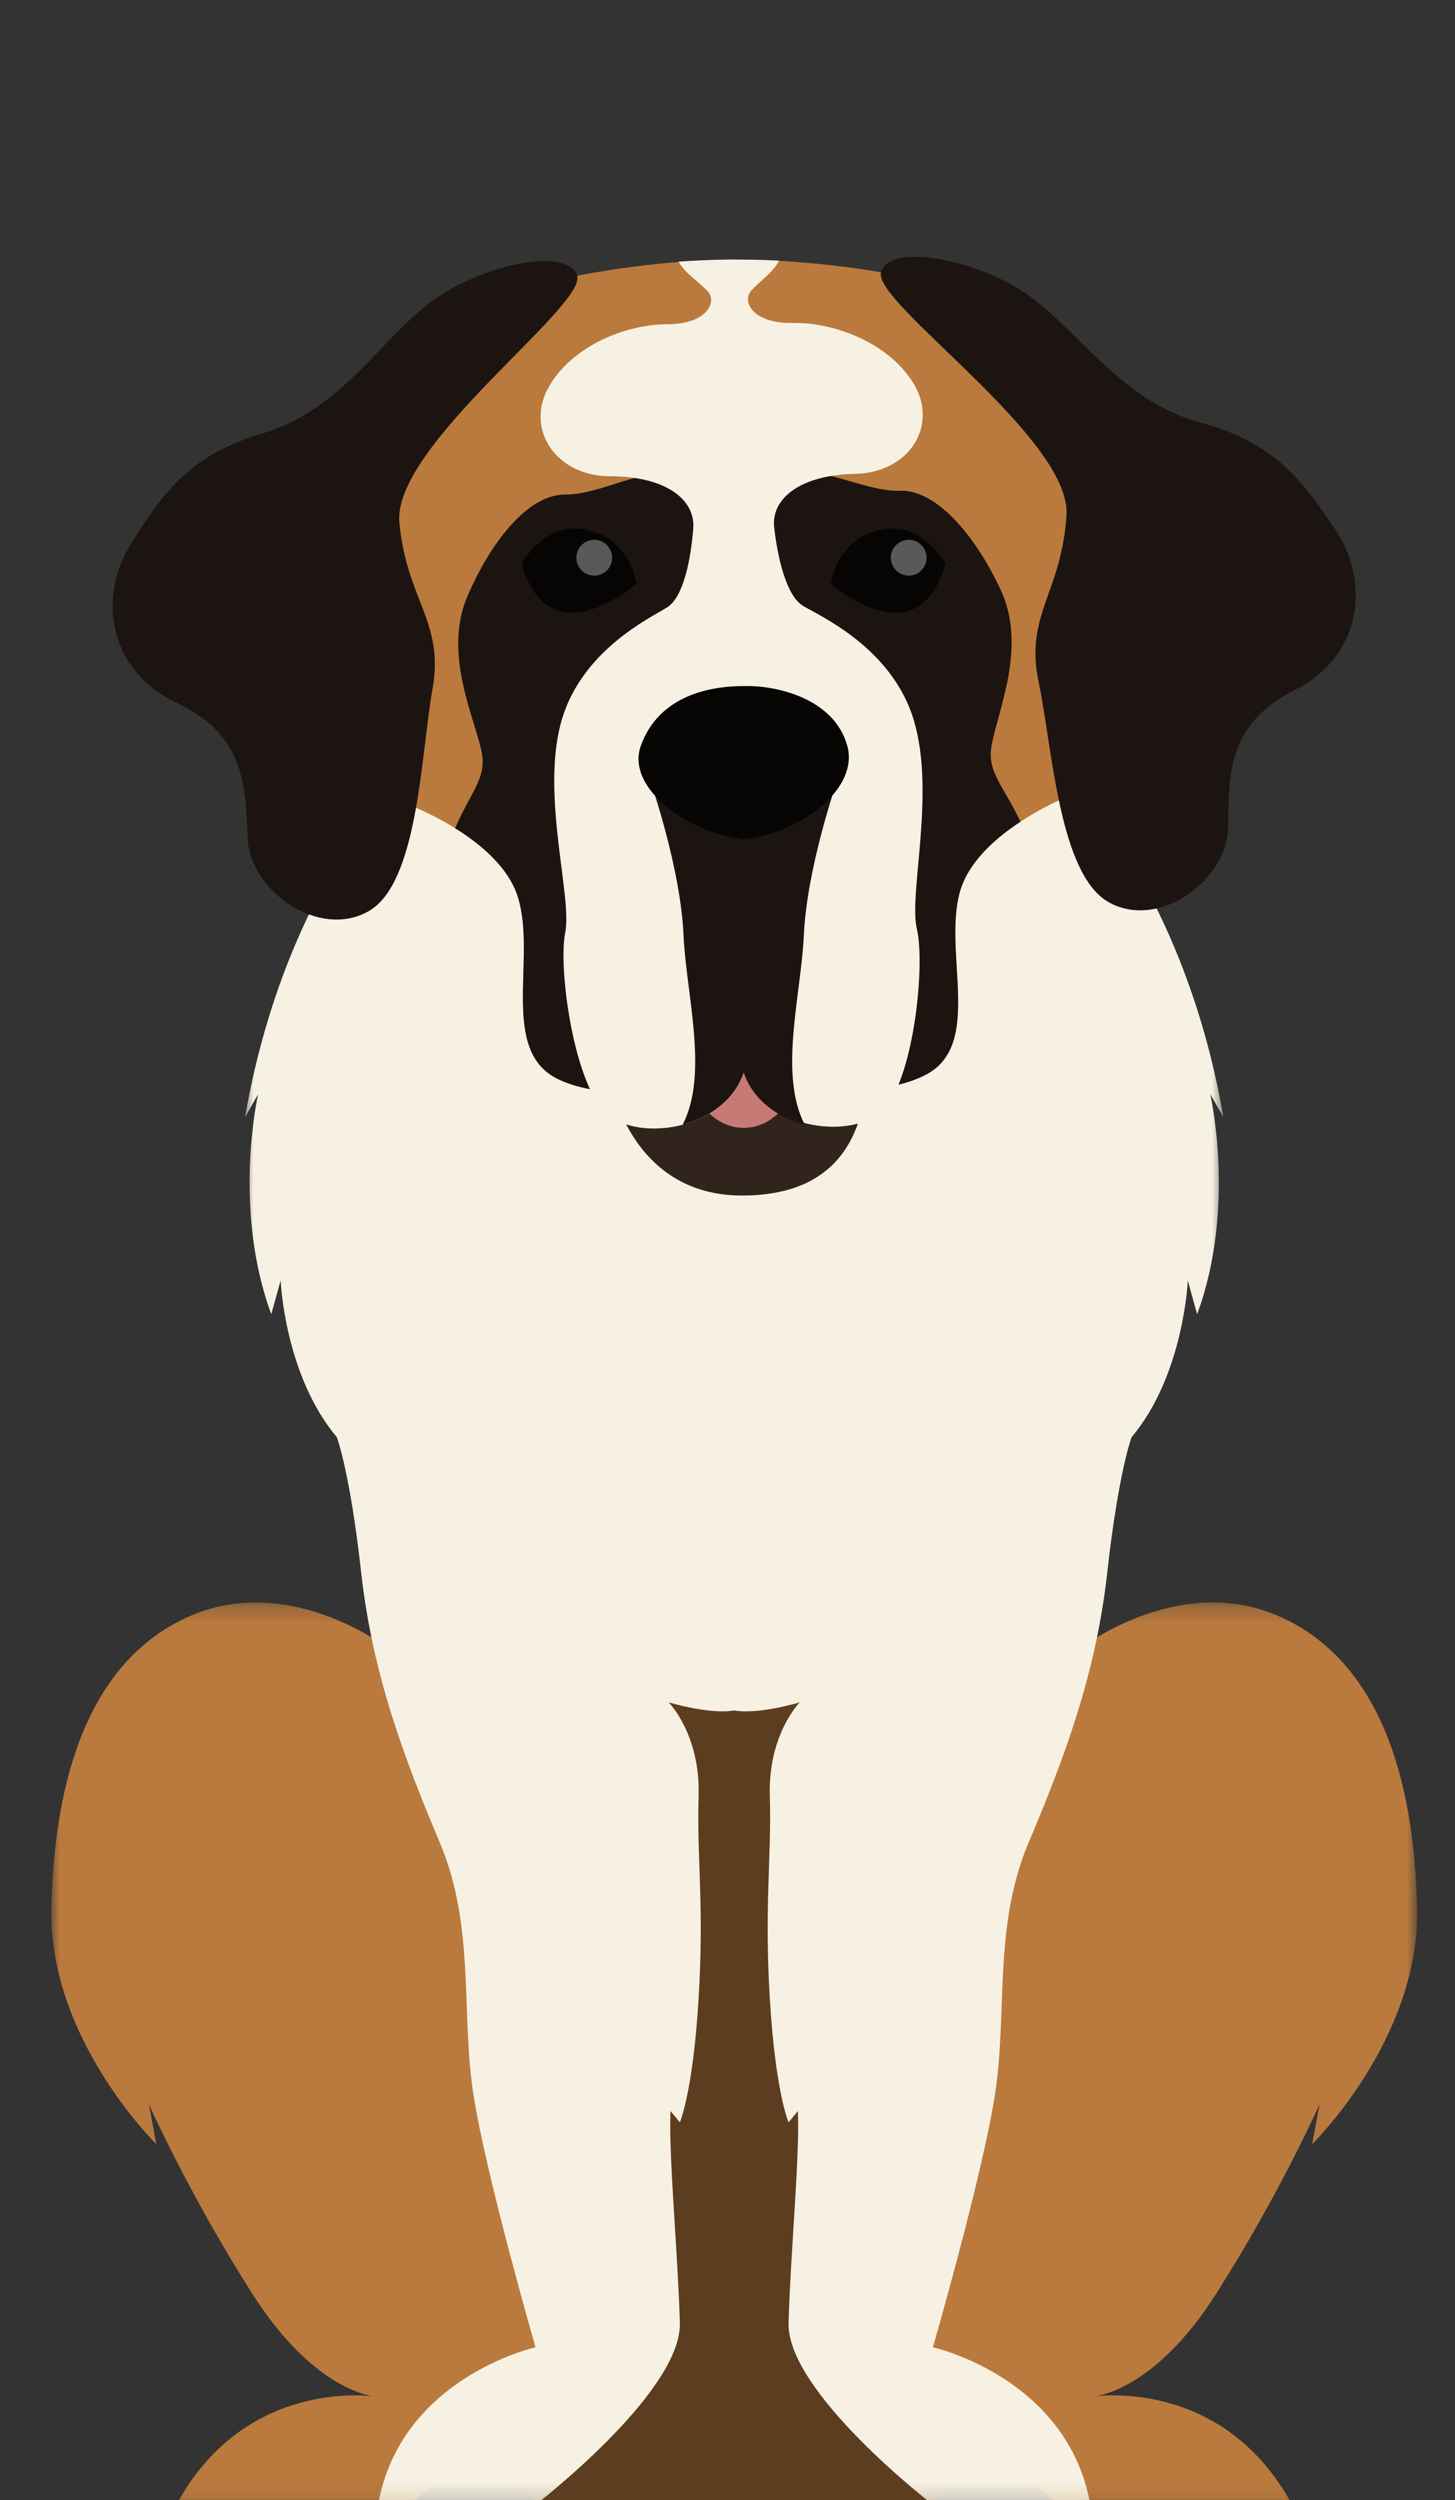
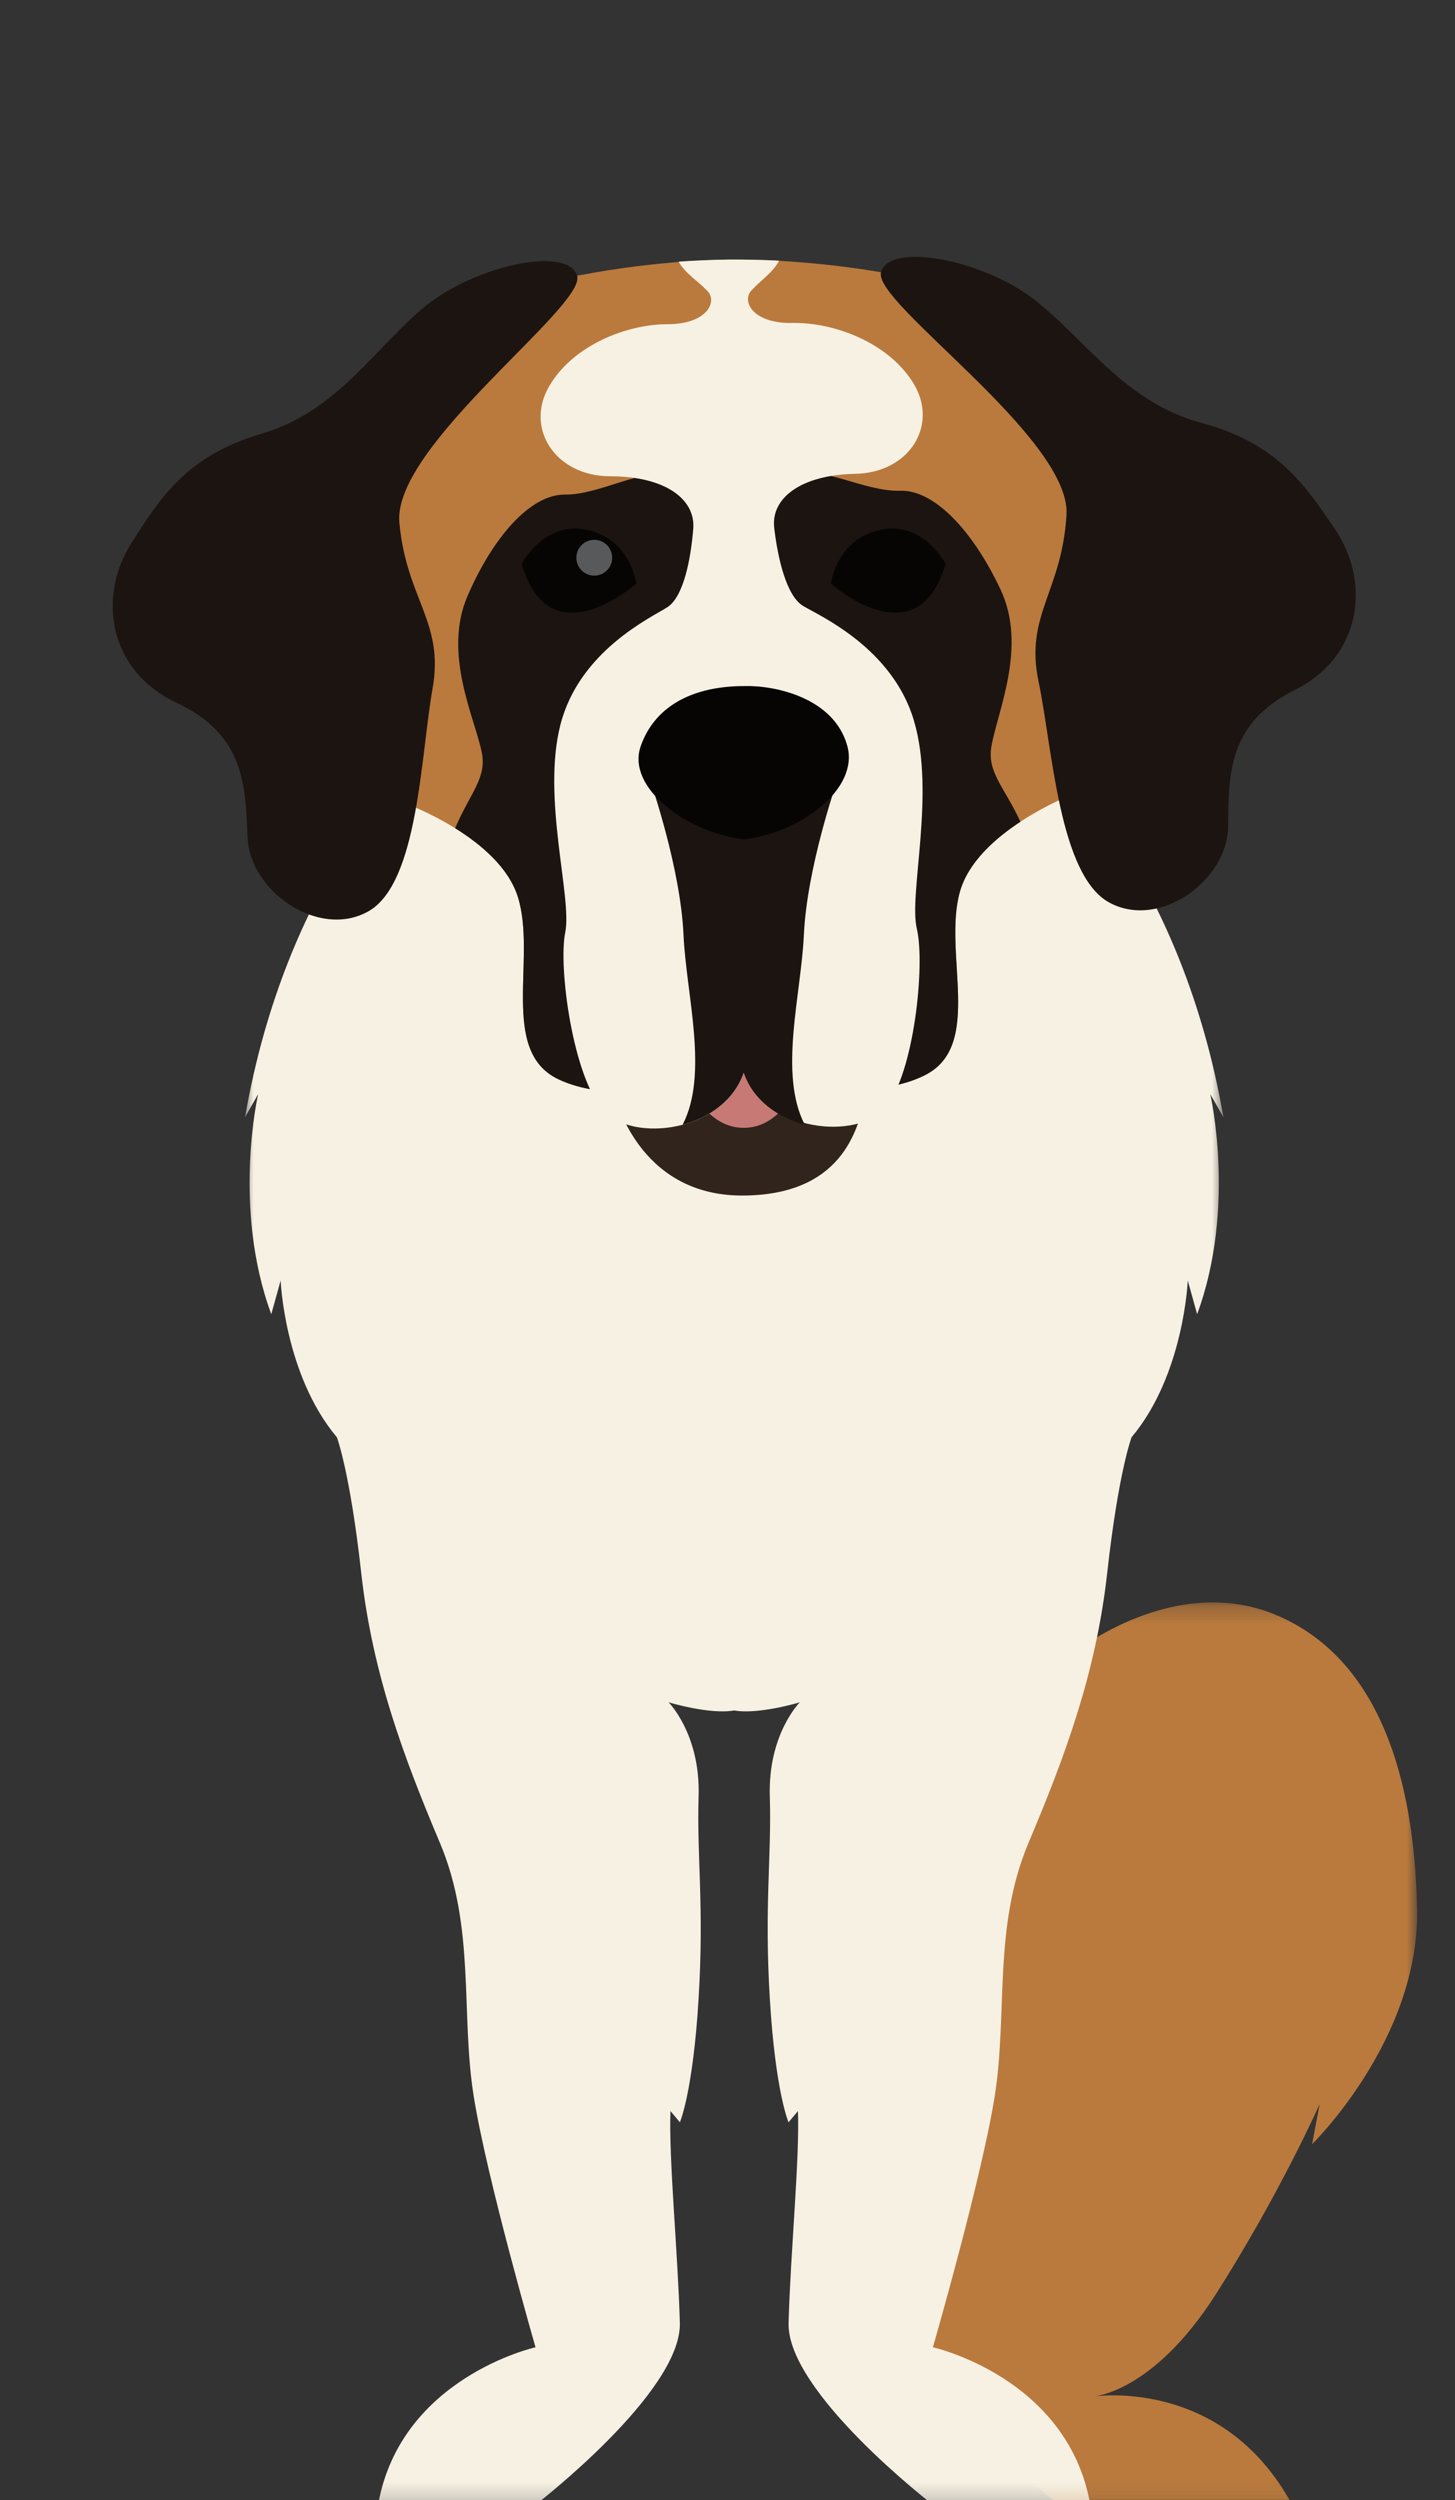
<svg xmlns="http://www.w3.org/2000/svg" height="146" viewBox="0 0 85 146" width="85">
  <rect x="0" y="0" width="85" height="146" fill="#333333" stroke="none" />
  <mask id="a" fill="#fff">
-     <path d="m0.0.235h31.828v52.694h-31.828z" fill="#fff" fill-rule="evenodd" />
-   </mask>
+     </mask>
  <mask id="b" fill="#fff">
    <path d="m.282.235h31.828v52.694h-31.828z" fill="#fff" fill-rule="evenodd" />
  </mask>
  <mask id="c" fill="#fff">
    <path d="m.003.322h57.154v101.496h-57.154z" fill="#fff" fill-rule="evenodd" />
  </mask>
  <g fill="none" fill-rule="evenodd" transform="translate(3 15)">
-     <path d="m25.733 126.566 2.554 4.708h23.212s6.643-14.781 6.862-15.657c.219-.876-12.351-38.759-12.351-38.759l-16.665 12.482 5.537 25.183z" fill="#5d3d1f" />
-     <path d="m20.003 3.145s-5.84-4.705-11.825-2.15c-5.985 2.555-8.029 9.562-8.175 17.154-.146 7.591 6.131 13.722 6.131 13.722l-.438-2.336s2.336 5.255 6.059 11.095c3.722 5.84 7.226 5.985 7.226 5.985s-7.591-1.241-11.679 6.314h13.629l7.393-6.022s3.504-1.752 3.504-3.796-1.46-10.803-1.46-15.474c0-4.672-.438-16.351-1.022-16.642-.584-.292-9.343-7.85-9.343-7.85" fill="#ba7a3d" mask="url(#a)" transform="translate(0 78.345)" />
    <path d="m12.107 3.145s5.839-4.705 11.825-2.15c5.985 2.555 8.029 9.562 8.175 17.154.146 7.591-6.131 13.722-6.131 13.722l.438-2.336s-2.336 5.255-6.059 11.095-7.226 5.985-7.226 5.985 7.591-1.241 11.679 6.314h-13.629l-7.393-6.022s-3.504-1.752-3.504-3.796 1.46-10.803 1.46-15.474c0-4.672.438-16.351 1.021-16.642.584-.292 9.343-7.85 9.343-7.85" fill="#ba7a3d" mask="url(#b)" transform="translate(47.677 78.345)" />
    <path d="m57.157 20.785c-2.408-13.916-9.615-20.463-9.615-20.463l-18.962 1.095-18.962-1.095s-7.206 6.547-9.615 20.463l.766-1.347s-1.533 6.614.766 12.855l.547-1.971s.219 5.503 3.285 9.156c0 0 .766 2.011 1.423 7.924.657 5.913 2.518 10.84 4.598 15.766 2.08 4.927 1.204 9.964 1.971 14.781.766 4.818 3.613 14.672 3.613 14.672s-7.883 1.752-9.197 9.197h9.197s8.54-6.569 8.431-10.621c-.109-4.051-.657-9.635-.547-12.372l.549.657s.765-1.752 1.094-7.226c.328-5.475-.109-8.212 0-11.825.109-3.613-1.752-5.475-1.752-5.475s2.409.73 3.832.475c1.423.255 3.832-.475 3.832-.475s-1.861 1.862-1.752 5.475c.109 3.613-.328 6.35 0 11.825.328 5.474 1.094 7.226 1.094 7.226l.549-.657c.109 2.737-.438 8.321-.547 12.372-.109 4.052 8.431 10.621 8.431 10.621h9.197c-1.314-7.445-9.197-9.197-9.197-9.197s2.847-9.854 3.613-14.672c.766-4.817-.109-9.854 1.971-14.781 2.08-4.927 3.942-9.854 4.599-15.766.657-5.912 1.423-7.924 1.423-7.924 3.066-3.653 3.284-9.156 3.284-9.156l.547 1.971c2.299-6.241.766-12.855.766-12.855z" fill="#f7f1e3" mask="url(#c)" transform="translate(11.313 29.456)" />
    <path d="m44.838 47.181c-.655-.322-1.915.019-1.915.019l-2.67-.566-2.753.621s-1.272-.316-1.915.019c-.644.335-2.68 1.635-2.68 1.635s1.313 5.909 7.44 5.909c5.709 0 6.845-3.678 7.229-6.058 0 0-2.082-1.258-2.737-1.58" fill="#30241d" />
    <path d="m40.462 30.683c-.185.436-2.168 4.361-5.58 6.389.406 6.041 1.683 13.792 5.564 13.792 3.884 0 5.16-7.766 5.565-13.81-3.394-2.037-5.364-5.937-5.549-6.372" fill="#c77976" />
    <path d="m63.435 9.895s-10.093-8.162-14.967-8.996c-4.874-.834-8.888-.741-8.888-.741s-4.016 0-8.862.945c-4.846.946-14.678 9.337-14.678 9.337s-1.8 6.618-1.8 7.564c0 .946 2.216 8.628 2.216 8.628l4.015 5.2s5.677 2.009 6.785 5.555c1.108 3.545-1.108 8.982 2.354 10.637 3.462 1.655 8.308 0 8.308 0l1.662-5.792v-2.653c.396.934.838 1.816 1.327 2.638l1.844 5.751s4.897 1.543 8.305-.191c3.408-1.734 1.022-7.117 2.018-10.687.996-3.57 6.607-5.709 6.607-5.709l3.85-5.291s1.973-7.731 1.943-8.676c-.03-.945-2.038-7.52-2.038-7.52" fill="#ba7a3d" />
    <g fill="#1c1411">
      <path d="m36.152 12.803c-1.558-.532-4.088 1.097-6.146 1.08-2.059-.017-4.24 2.554-5.693 5.922-1.454 3.368.415 7.091.831 9.13.306 1.5-.682 2.378-1.556 4.431 1.518.943 3.13 2.3 3.667 4.019 1.108 3.546-1.107 8.982 2.354 10.637.722.345 1.504.545 2.291.647.137-1.482 2.666-21.596 2.666-21.596s5.013-4.875 5.013-5.939c0-1.064-1.454-7.712-1.454-7.712z" />
      <path d="m43.404 12.72c1.541-.567 4.12 1.002 6.178.939 2.057-.064 4.318 2.456 5.878 5.789 1.56 3.334-.192 7.099-.543 9.146-.258 1.507.756 2.362 1.695 4.394-1.488.977-3.057 2.371-3.539 4.102-.996 3.57 1.391 8.954-2.018 10.688-.711.362-1.487.579-2.269.699-.184-1.479-3.347-21.527-3.347-21.527s-5.165-4.758-5.199-5.821c-.034-1.063 1.211-7.743 1.211-7.743z" />
      <path d="m4.684 16.703c-1.987 3.109-1.385 7.446 2.631 9.337 4.015 1.891 4.015 4.846 4.154 7.919.139 3.073 4.154 5.909 7.062 4.255 2.908-1.654 3.046-9.1 3.739-13.0.692-3.901-1.523-5.201-1.939-9.692-.416-4.491 10.939-12.646 10.385-14.419-.554-1.773-5.954-.591-8.862 1.773-2.908 2.364-5.124 6.146-9.555 7.446-4.431 1.3-5.954 3.782-7.616 6.382" />
      <path d="m74.983 15.896c2.084 3.062 1.619 7.411-2.335 9.394-3.954 1.983-3.861 4.936-3.903 8.011-.042 3.075-3.966 6.003-6.926 4.415-2.959-1.587-3.332-9.027-4.147-12.91-.815-3.883 1.358-5.234 1.632-9.733.274-4.499-11.334-12.39-10.836-14.175.498-1.785 5.934-.728 8.915 1.569 2.981 2.296 5.316 6.026 9.786 7.223 4.471 1.198 6.072 3.644 7.815 6.205" />
    </g>
    <path d="m50.398 27.099c-1.264-4.263-5.487-6.119-6.479-6.712-.991-.593-1.488-2.829-1.69-4.56-.202-1.732 1.549-3.094 4.733-3.157 3.183-.063 4.882-2.853 3.408-5.274-1.474-2.421-4.702-3.582-7.055-3.535-2.354.047-2.991-1.267-2.424-1.891.573-.63 1.237-1.024 1.626-1.747-.958-.049-1.938-.07-2.939-.065-1.001.014-1.979.055-2.935.123.415.715 1.093 1.095 1.688 1.714.589.613 0 1.939-2.354 1.939-2.354 0-5.539 1.225-6.924 3.674-1.384 2.449.416 5.205 3.6 5.205 3.185 0 4.985 1.327 4.846 3.062-.139 1.735-.554 3.98-1.523 4.592-.97.613-5.124 2.551-6.232 6.838-1.108 4.286.693 10.104.277 12.145-.416 2.041.455 8.47 2.235 10.41 1.726 1.88 6.984 1.266 8.187-2.214 1.33 3.454 6.608 3.964 8.265 2.051 1.709-1.974 2.344-8.418 1.854-10.45-.49-2.032 1.097-7.883-.167-12.146" fill="#f7f1e3" />
    <path d="m52.24 17.926s-1.279-2.438-3.676-2.012c-2.686.477-3.028 3.167-3.028 3.167s5.056 4.511 6.703-1.155" fill="#070504" />
-     <path d="m51.132 17.571c0-.578-.468-1.046-1.045-1.046-.578 0-1.046.468-1.046 1.046-0.0.577.467 1.046 1.045 1.046.577 0 1.046-.468 1.046-1.045" fill="#58595b" />
    <path d="m27.472 17.926s1.279-2.438 3.676-2.012c2.686.477 3.028 3.167 3.028 3.167s-5.056 4.511-6.703-1.155" fill="#070504" />
    <path d="m30.671 17.571c0-.578.468-1.046 1.045-1.046.578 0 1.046.468 1.046 1.046 0.0.577-.467 1.046-1.045 1.046-.577 0-1.046-.468-1.046-1.045" fill="#58595b" />
    <path d="m43.963 39.588c.177-3.914 1.916-8.905 1.916-8.905l-2.448-1.144h-2.985-2.984l-2.448 1.144s1.739 4.991 1.916 8.905c.159 3.514 1.486 8.118-.051 11.093 1.558-.413 3.005-1.413 3.567-3.038.562 1.625 2.009 2.625 3.567 3.038-1.537-2.975-.21-7.58-.051-11.093" fill="#1c1411" />
    <path d="m46.499 28.559c-.785-2.845-4.29-3.55-6.032-3.493-2.811 0-5.158 1.037-6.032 3.493-.874 2.457 2.729 5.076 6.032 5.459 3.303-.383 6.725-2.945 6.032-5.459" fill="#070504" />
  </g>
</svg>